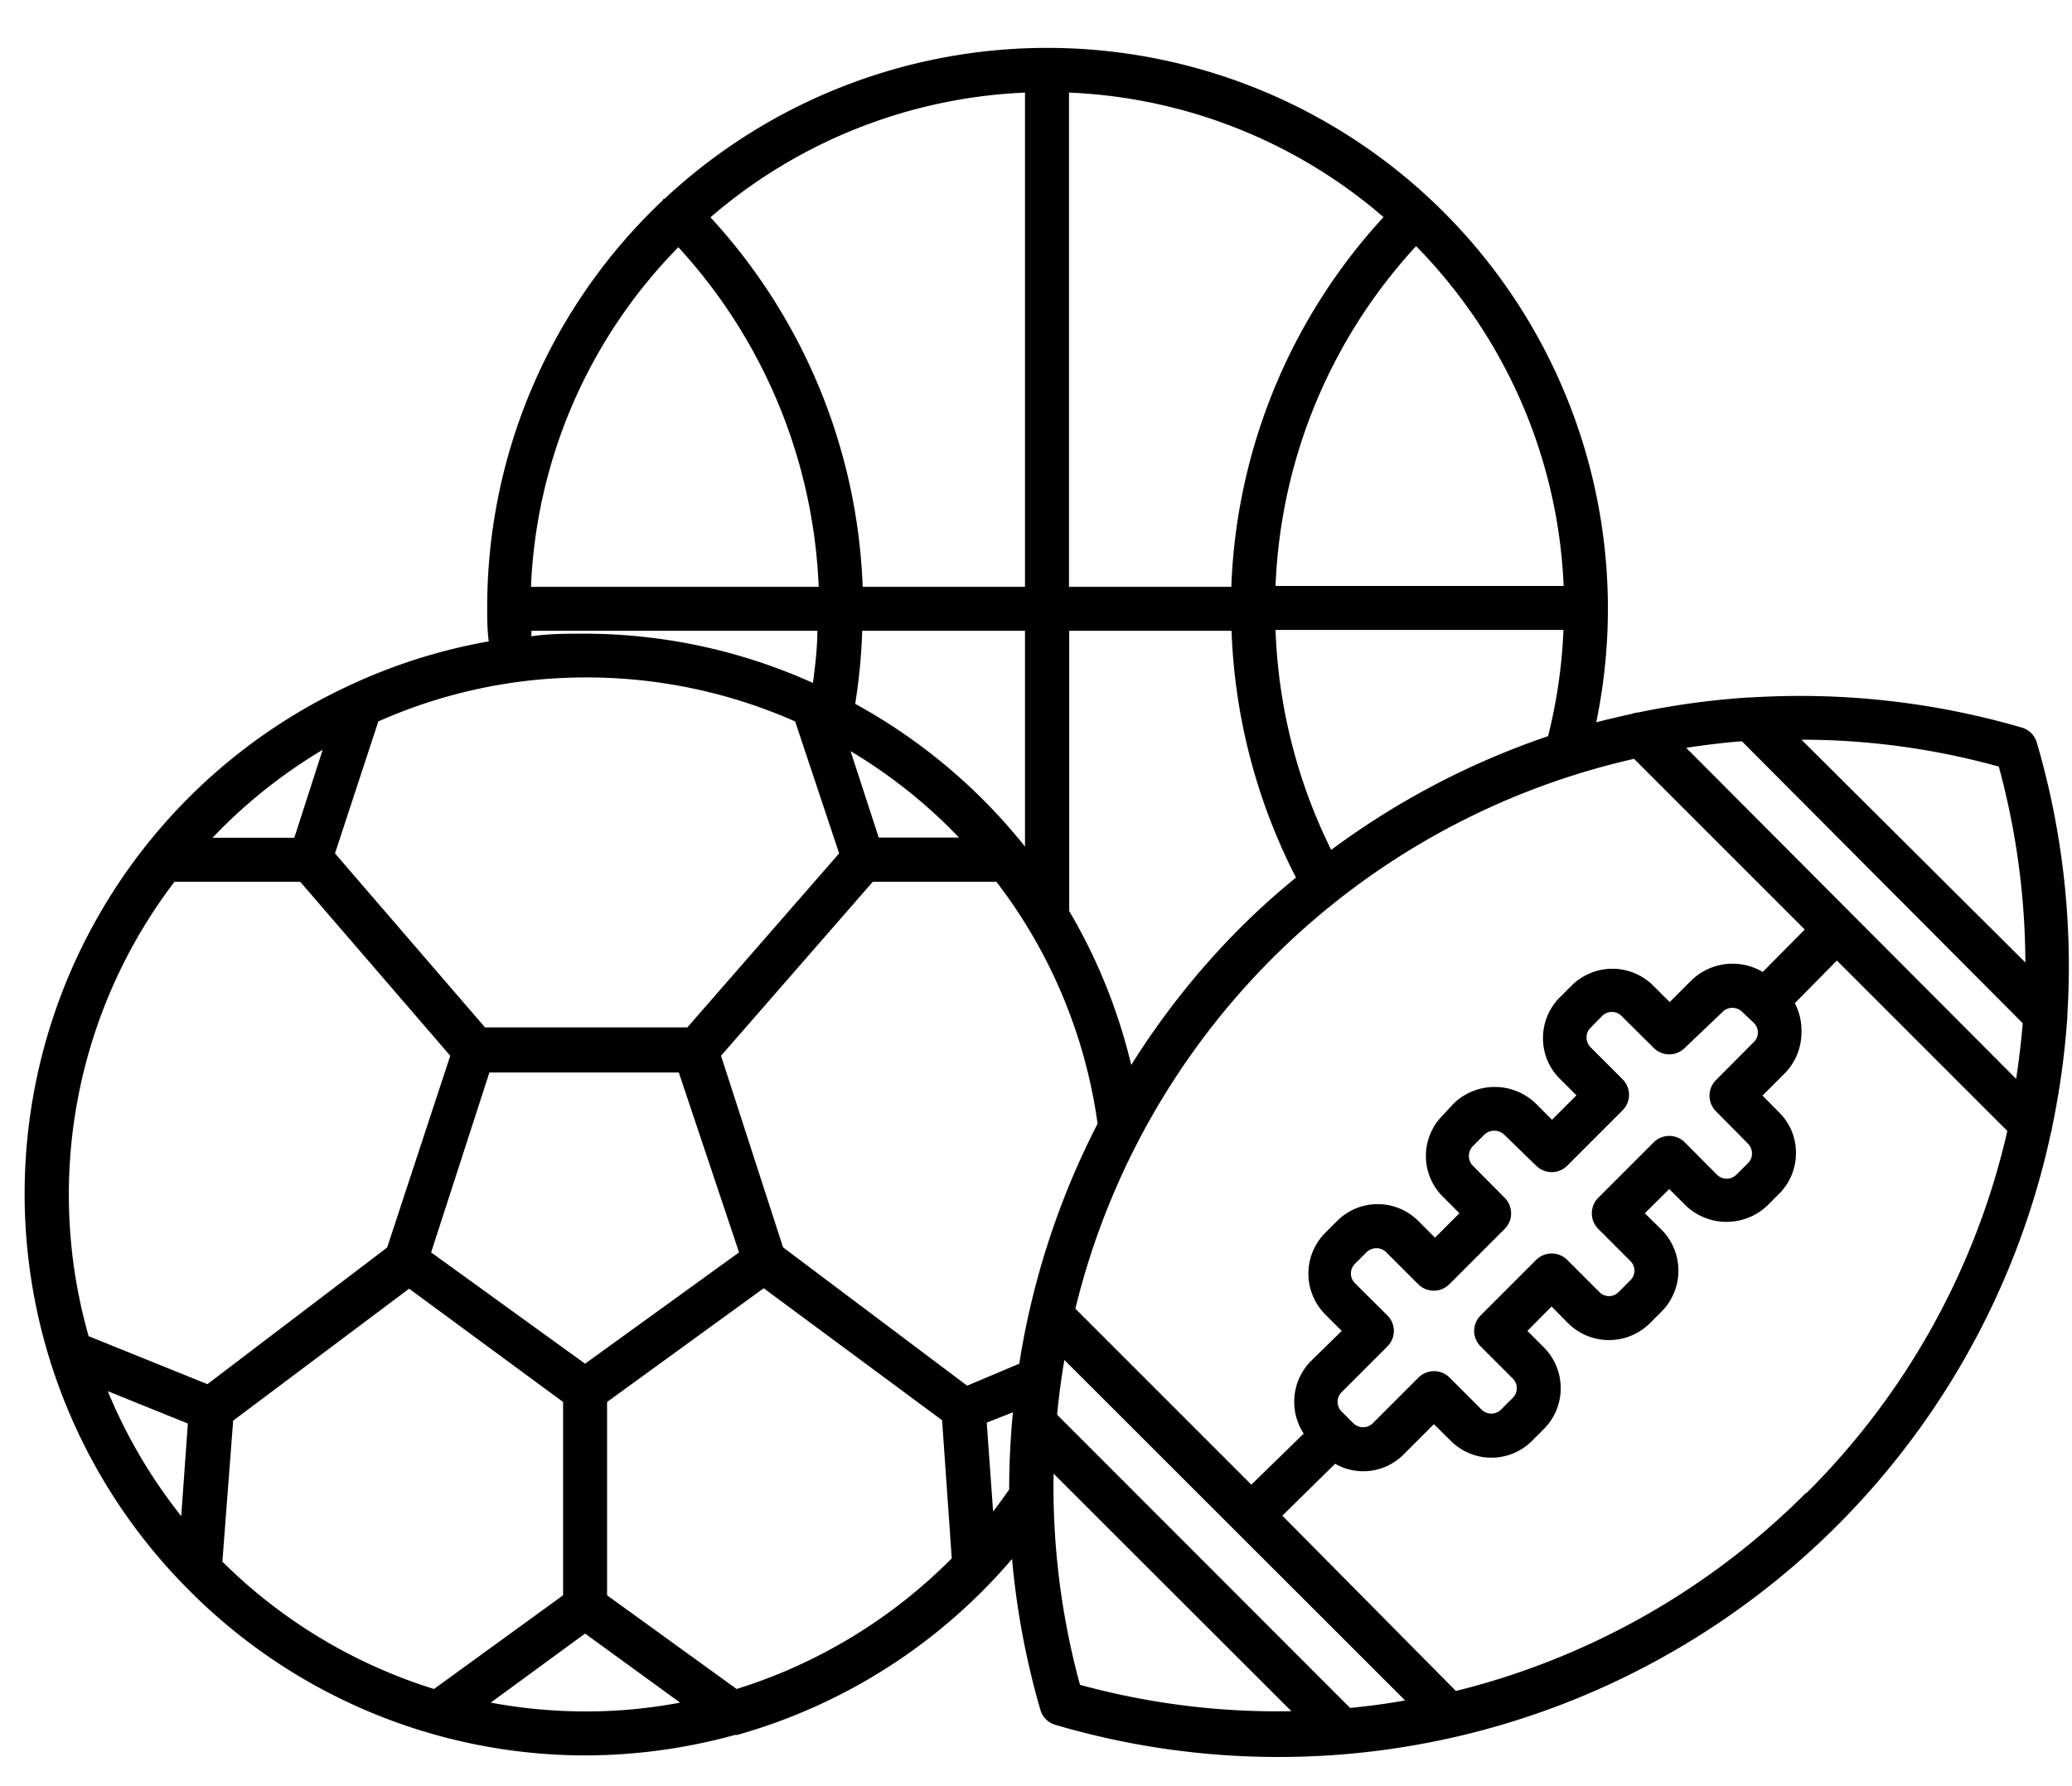
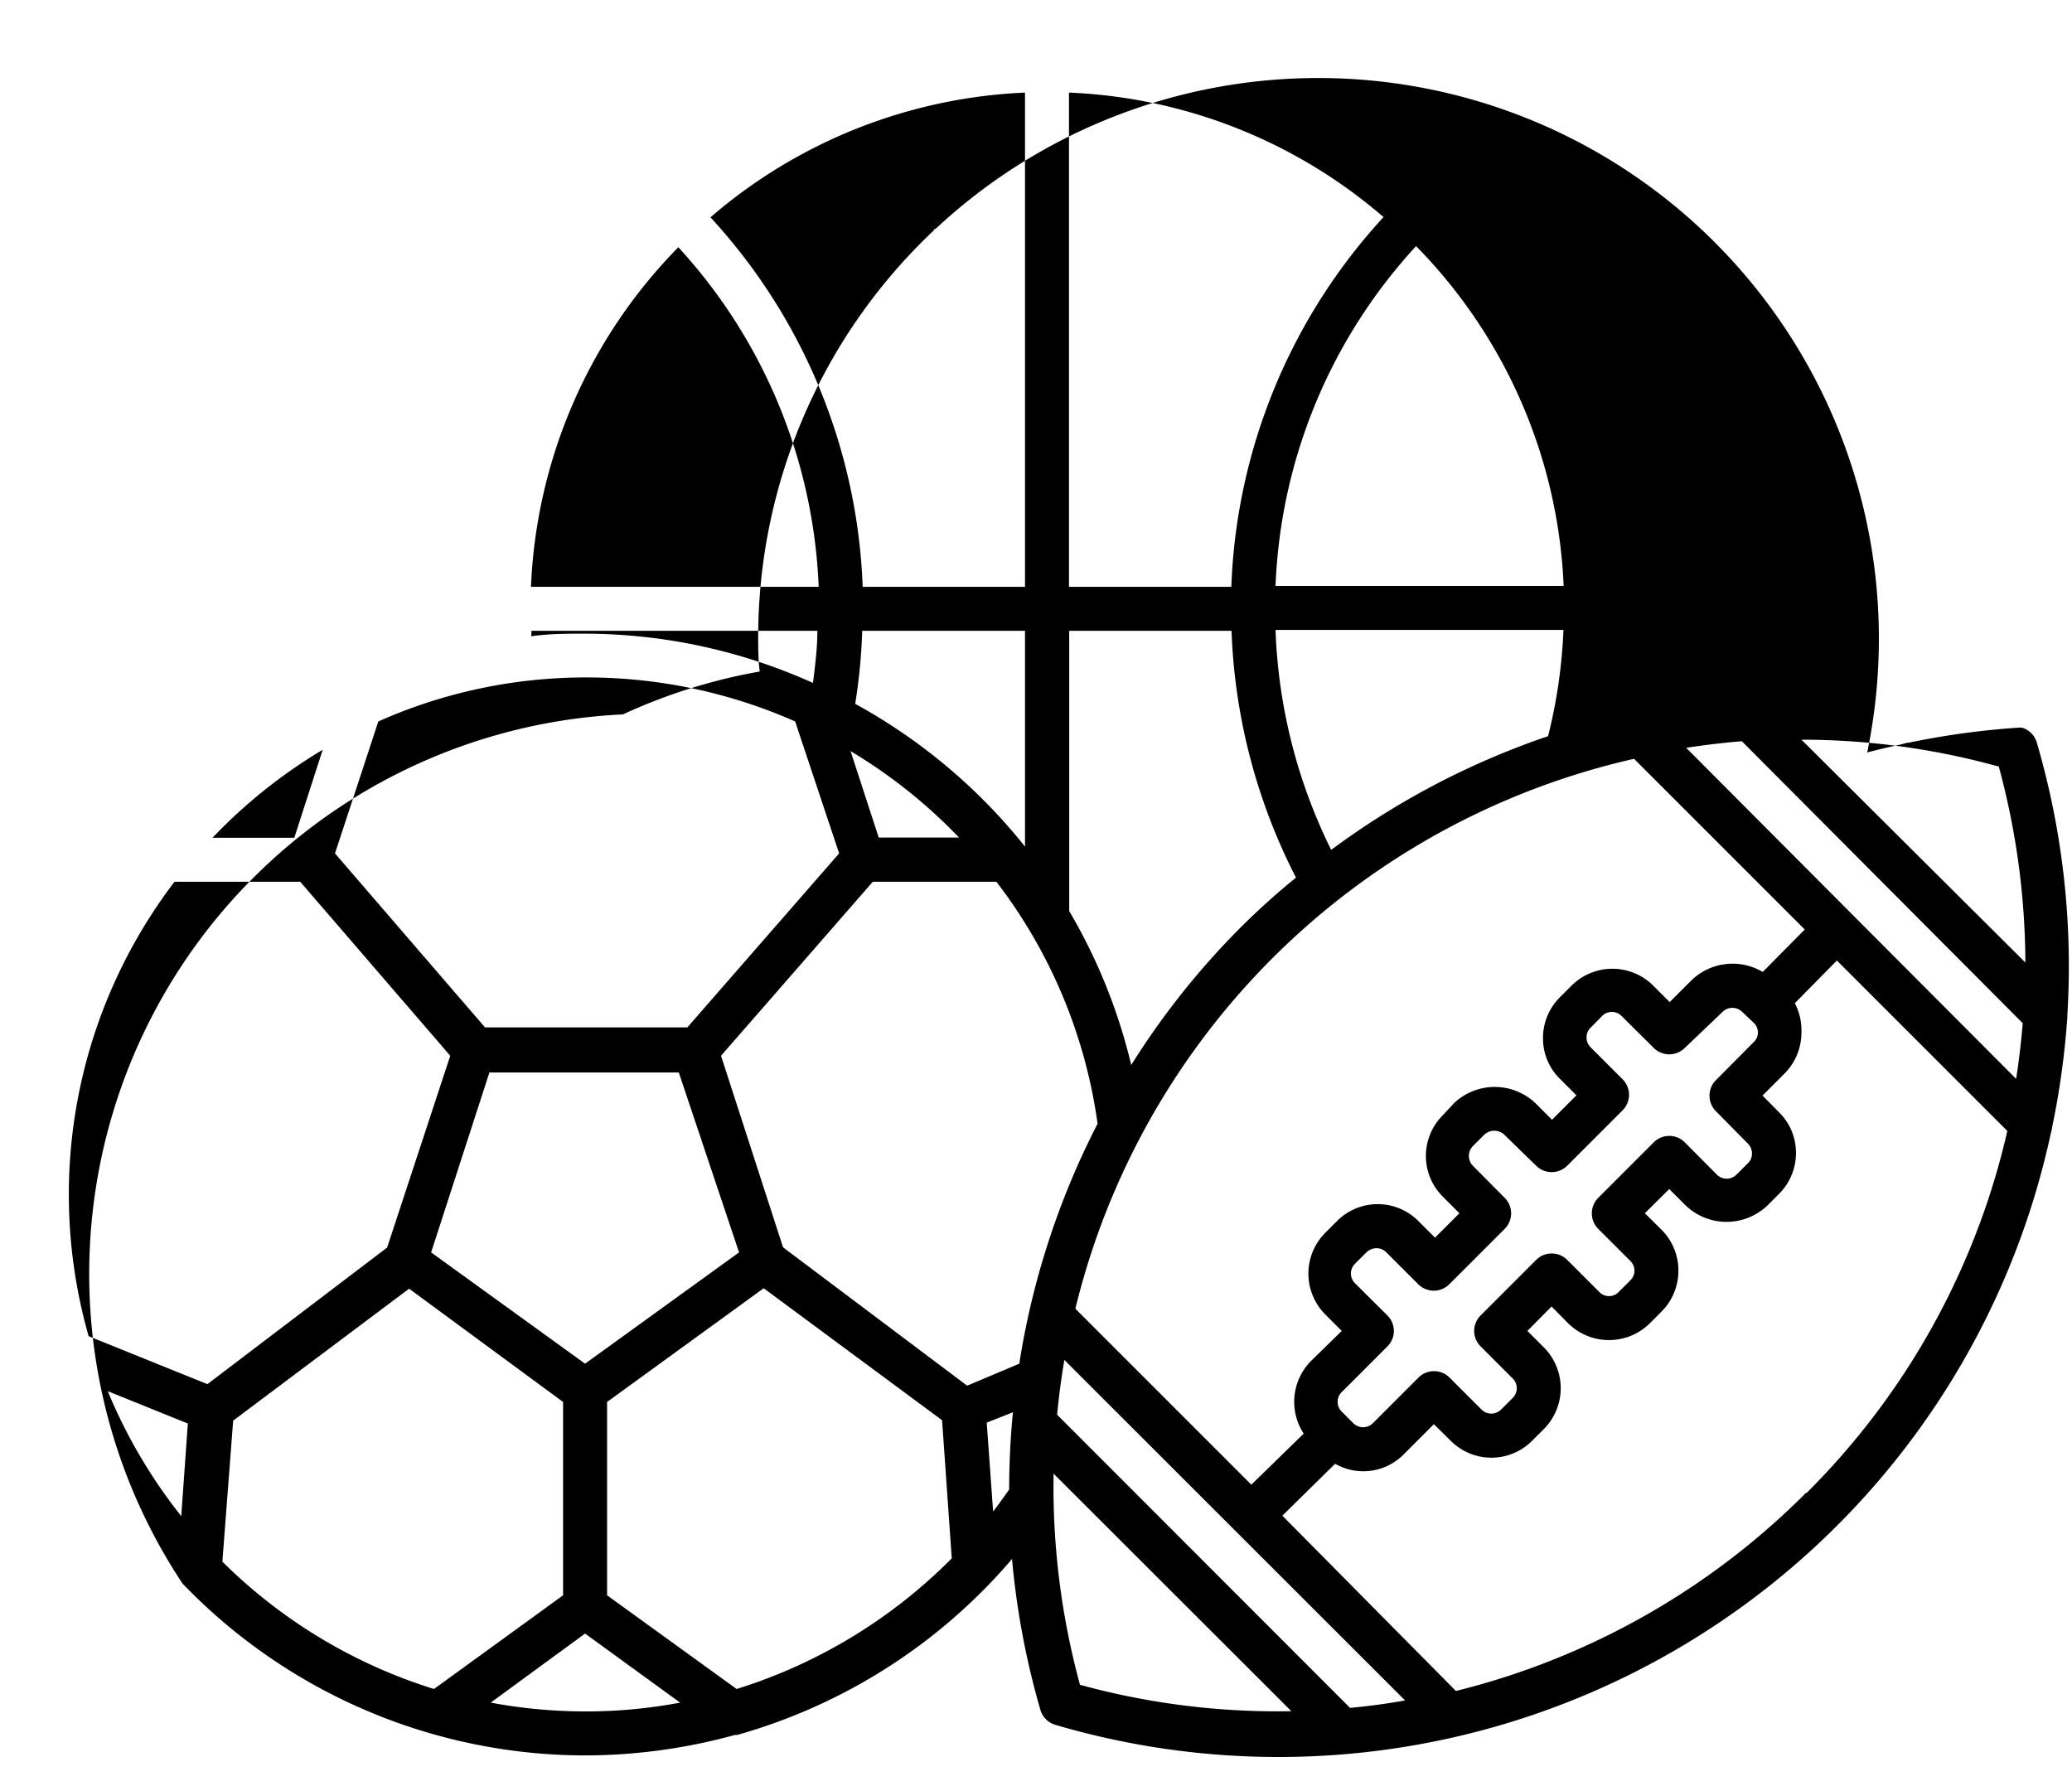
<svg xmlns="http://www.w3.org/2000/svg" height="81.2" preserveAspectRatio="xMidYMid meet" version="1.0" viewBox="0.4 7.0 94.2 81.2" width="94.2" zoomAndPan="magnify">
  <g data-name="Layer 9" id="change1_1">
-     <path d="M94.39,53.21s0-.06,0-.09A36.17,36.17,0,0,0,93,40.76a1,1,0,0,0-.68-.68A36,36,0,0,0,80,38.71h-.11a36.21,36.21,0,0,0-5,.68,1.14,1.14,0,0,0-.32.07c-.54.12-1.07.24-1.6.38a25.49,25.49,0,0,0-42.36-23.8l-.06,0s0,0,0,.05a25.43,25.43,0,0,0-8,18.54c0,.51,0,1,.07,1.53a25.31,25.31,0,0,0-6.22,1.95l0,0A25.47,25.47,0,0,0,8.7,79l.07.07A25.42,25.42,0,0,0,27,86.81a25.78,25.78,0,0,0,6.81-.93l.1,0a25.52,25.52,0,0,0,12.5-8,36.2,36.2,0,0,0,1.29,6.86,1,1,0,0,0,.68.68A35.92,35.92,0,0,0,93.64,58.51a1.27,1.27,0,0,0,.06-.28A36.73,36.73,0,0,0,94.39,53.21ZM77.06,41c.84-.13,1.68-.23,2.53-.3L92.36,53.52c-.07.85-.17,1.69-.3,2.53ZM80.13,53.5a.61.61,0,0,1,.19.44.6.6,0,0,1-.19.44l-1.72,1.73a1,1,0,0,0,0,1.41L79.87,59a.62.62,0,0,1,.18.44.59.59,0,0,1-.18.44l-.53.53a.63.63,0,0,1-.88,0L77,58.94a1,1,0,0,0-1.42,0l-2.52,2.52a1,1,0,0,0-.29.7,1,1,0,0,0,.29.71l1.46,1.46a.61.61,0,0,1,0,.88l-.53.53a.61.61,0,0,1-.88,0l-1.46-1.46a1,1,0,0,0-.71-.29,1,1,0,0,0-.7.29L67.72,66.8a1,1,0,0,0-.3.71,1,1,0,0,0,.3.71l1.45,1.45a.62.62,0,0,1,0,.89l-.53.53a.63.63,0,0,1-.88,0L66.3,69.63a1,1,0,0,0-1.41,0l-2.08,2.08a.63.63,0,0,1-.88,0l-.53-.53a.62.62,0,0,1,0-.89l2.07-2.07a1,1,0,0,0,.3-.71,1,1,0,0,0-.3-.71L62,65.34a.62.62,0,0,1,0-.88l.53-.53a.66.66,0,0,1,.45-.18.62.62,0,0,1,.44.18l1.46,1.46a1,1,0,0,0,1.41,0l2.52-2.52a1,1,0,0,0,.29-.71,1,1,0,0,0-.29-.7L67.36,60a.64.64,0,0,1,0-.89l.53-.53a.66.66,0,0,1,.89,0L70.24,60a1,1,0,0,0,1.41,0l2.52-2.52a1,1,0,0,0,0-1.41l-1.46-1.46a.62.62,0,0,1-.18-.44.59.59,0,0,1,.18-.44l.53-.54a.62.62,0,0,1,.88,0l1.46,1.45a1,1,0,0,0,1.42,0L78.72,53a.63.63,0,0,1,.88,0Zm.41-2.31a2.69,2.69,0,0,0-3.23.37l-1,1-.75-.75a2.63,2.63,0,0,0-3.71,0l-.53.53a2.61,2.61,0,0,0-.77,1.86,2.57,2.57,0,0,0,.77,1.85l.75.75-1.11,1.11-.75-.75a2.69,2.69,0,0,0-3.71,0L66,57.7a2.61,2.61,0,0,0,0,3.71l.75.75-1.11,1.11-.75-.75a2.61,2.61,0,0,0-3.71,0l-.53.53a2.63,2.63,0,0,0,0,3.71l.75.75L60,68.88a2.64,2.64,0,0,0-.33,3.3L57.29,74.5l-8-8a33.83,33.83,0,0,1,25.4-25l7.76,7.76ZM61.78,84.65,48.46,71.32q.12-1.26.33-2.49L64.28,84.31C63.45,84.46,62.62,84.57,61.78,84.65ZM36,63.71,33.18,55l6.9-7.91H45.7a23.3,23.3,0,0,1,4.6,11A36,36,0,0,0,46.74,69l-2.37,1ZM10.51,78,11,71.59l8-6L26,70.74v8.79l-5.87,4.26A23.59,23.59,0,0,1,10.51,78ZM8.64,75.93A23.57,23.57,0,0,1,5.3,70.25l3.64,1.47ZM27,69l-7-5.06,2.65-8.18h8.61L34,63.94ZM17.6,39.8a23.19,23.19,0,0,1,9.43-2,23.44,23.44,0,0,1,9.52,2l2,6-6.9,7.91H22.45l-6.82-7.91ZM51.83,55.42a25.38,25.38,0,0,0-2.82-7V35.68h7.38A26.61,26.61,0,0,0,59.32,46.9a33.24,33.24,0,0,0-2.51,2.26A35.39,35.39,0,0,0,51.83,55.42ZM40.35,45.08l-1.28-3.93A23.48,23.48,0,0,1,44,45.08ZM49,33.68V11.21a23.35,23.35,0,0,1,14.3,5.66,26.22,26.22,0,0,0-6.92,16.81Zm-2,0H39.62a26.21,26.21,0,0,0-6.92-16.8A23.41,23.41,0,0,1,47,11.21Zm-7.41,2H47v9.81A25.61,25.61,0,0,0,39.28,39,26.3,26.3,0,0,0,39.6,35.68Zm5.67,36,1.19-.47c-.11,1.16-.17,2.33-.17,3.51-.24.34-.48.68-.73,1Zm46-29.87a34.34,34.34,0,0,1,1.22,8.95L82.3,40.63A33.53,33.53,0,0,1,91.26,41.85ZM60.92,45.64a24.46,24.46,0,0,1-2.53-10H71.48a23.65,23.65,0,0,1-.7,4.83A35.93,35.93,0,0,0,60.92,45.64Zm10.57-12H58.39a24.19,24.19,0,0,1,6.39-15.45A23.44,23.44,0,0,1,71.49,33.68ZM31.24,18.24a24.26,24.26,0,0,1,6.38,15.44H24.54A23.4,23.4,0,0,1,31.24,18.24ZM24.56,35.68h13c0,.79-.1,1.58-.2,2.37A25.3,25.3,0,0,0,27,35.81c-.83,0-1.65,0-2.46.12C24.57,35.85,24.56,35.77,24.56,35.68Zm-9.49,5.41-1.29,4H10.06A23.58,23.58,0,0,1,15.07,41.09Zm-6.73,6h5.71L20.87,55,18,63.72,9.83,69.93l-5.4-2.18A23.46,23.46,0,0,1,8.34,47.08ZM22.71,84.41,27,81.27l4.32,3.14a23,23,0,0,1-4.32.4A23.61,23.61,0,0,1,22.71,84.41Zm11.18-.62L28,79.53V70.74l7.12-5.17,8.11,6,.44,6.28A23.7,23.7,0,0,1,33.89,83.79ZM49.5,83.6A34.23,34.23,0,0,1,48.3,74L59.11,84.8A34,34,0,0,1,49.5,83.6Zm33-8.72a34,34,0,0,1-15.91,9L58.7,75.91l2.4-2.36a2.58,2.58,0,0,0,3.12-.43l1.37-1.37.76.75a2.61,2.61,0,0,0,3.71,0l.53-.53a2.63,2.63,0,0,0,0-3.71l-.75-.75,1.1-1.11.75.76a2.64,2.64,0,0,0,3.72,0l.53-.53a2.64,2.64,0,0,0,0-3.72l-.76-.75,1.11-1.1.75.75a2.69,2.69,0,0,0,3.71,0h0l.53-.53a2.61,2.61,0,0,0,.77-1.86,2.57,2.57,0,0,0-.77-1.85l-.75-.76,1-1a2.65,2.65,0,0,0,.77-1.86A2.69,2.69,0,0,0,82,52.61l1.91-1.94,7.75,7.75A33.85,33.85,0,0,1,82.53,74.88Z" fill="inherit" />
+     <path d="M94.39,53.21s0-.06,0-.09A36.17,36.17,0,0,0,93,40.76a1,1,0,0,0-.68-.68h-.11a36.21,36.21,0,0,0-5,.68,1.14,1.14,0,0,0-.32.07c-.54.12-1.07.24-1.6.38a25.49,25.49,0,0,0-42.36-23.8l-.06,0s0,0,0,.05a25.43,25.43,0,0,0-8,18.54c0,.51,0,1,.07,1.53a25.31,25.31,0,0,0-6.22,1.95l0,0A25.47,25.47,0,0,0,8.7,79l.07.07A25.42,25.42,0,0,0,27,86.81a25.78,25.78,0,0,0,6.81-.93l.1,0a25.52,25.52,0,0,0,12.5-8,36.2,36.2,0,0,0,1.29,6.86,1,1,0,0,0,.68.68A35.92,35.92,0,0,0,93.64,58.51a1.27,1.27,0,0,0,.06-.28A36.73,36.73,0,0,0,94.39,53.21ZM77.06,41c.84-.13,1.68-.23,2.53-.3L92.36,53.52c-.07.85-.17,1.69-.3,2.53ZM80.13,53.5a.61.61,0,0,1,.19.44.6.6,0,0,1-.19.44l-1.72,1.73a1,1,0,0,0,0,1.41L79.87,59a.62.62,0,0,1,.18.44.59.59,0,0,1-.18.44l-.53.53a.63.63,0,0,1-.88,0L77,58.94a1,1,0,0,0-1.42,0l-2.52,2.52a1,1,0,0,0-.29.7,1,1,0,0,0,.29.71l1.46,1.46a.61.61,0,0,1,0,.88l-.53.53a.61.61,0,0,1-.88,0l-1.46-1.46a1,1,0,0,0-.71-.29,1,1,0,0,0-.7.29L67.72,66.8a1,1,0,0,0-.3.71,1,1,0,0,0,.3.71l1.45,1.45a.62.62,0,0,1,0,.89l-.53.53a.63.63,0,0,1-.88,0L66.3,69.63a1,1,0,0,0-1.41,0l-2.08,2.08a.63.63,0,0,1-.88,0l-.53-.53a.62.62,0,0,1,0-.89l2.07-2.07a1,1,0,0,0,.3-.71,1,1,0,0,0-.3-.71L62,65.34a.62.62,0,0,1,0-.88l.53-.53a.66.66,0,0,1,.45-.18.62.62,0,0,1,.44.18l1.46,1.46a1,1,0,0,0,1.41,0l2.52-2.52a1,1,0,0,0,.29-.71,1,1,0,0,0-.29-.7L67.36,60a.64.64,0,0,1,0-.89l.53-.53a.66.66,0,0,1,.89,0L70.24,60a1,1,0,0,0,1.41,0l2.52-2.52a1,1,0,0,0,0-1.41l-1.46-1.46a.62.62,0,0,1-.18-.44.59.59,0,0,1,.18-.44l.53-.54a.62.62,0,0,1,.88,0l1.46,1.45a1,1,0,0,0,1.42,0L78.72,53a.63.63,0,0,1,.88,0Zm.41-2.31a2.69,2.69,0,0,0-3.23.37l-1,1-.75-.75a2.63,2.63,0,0,0-3.71,0l-.53.53a2.61,2.61,0,0,0-.77,1.86,2.57,2.57,0,0,0,.77,1.85l.75.75-1.11,1.11-.75-.75a2.69,2.69,0,0,0-3.71,0L66,57.7a2.61,2.61,0,0,0,0,3.71l.75.75-1.11,1.11-.75-.75a2.61,2.61,0,0,0-3.71,0l-.53.53a2.63,2.63,0,0,0,0,3.71l.75.75L60,68.88a2.64,2.64,0,0,0-.33,3.3L57.29,74.5l-8-8a33.83,33.83,0,0,1,25.4-25l7.76,7.76ZM61.78,84.65,48.46,71.32q.12-1.26.33-2.49L64.28,84.31C63.45,84.46,62.62,84.57,61.78,84.65ZM36,63.71,33.18,55l6.9-7.91H45.7a23.3,23.3,0,0,1,4.6,11A36,36,0,0,0,46.74,69l-2.37,1ZM10.51,78,11,71.59l8-6L26,70.74v8.79l-5.87,4.26A23.59,23.59,0,0,1,10.51,78ZM8.64,75.93A23.57,23.57,0,0,1,5.3,70.25l3.64,1.47ZM27,69l-7-5.06,2.65-8.18h8.61L34,63.94ZM17.6,39.8a23.19,23.19,0,0,1,9.43-2,23.44,23.44,0,0,1,9.52,2l2,6-6.9,7.91H22.45l-6.82-7.91ZM51.83,55.42a25.38,25.38,0,0,0-2.82-7V35.68h7.38A26.61,26.61,0,0,0,59.32,46.9a33.24,33.24,0,0,0-2.51,2.26A35.39,35.39,0,0,0,51.83,55.42ZM40.35,45.08l-1.28-3.93A23.48,23.48,0,0,1,44,45.08ZM49,33.68V11.21a23.35,23.35,0,0,1,14.3,5.66,26.22,26.22,0,0,0-6.92,16.81Zm-2,0H39.62a26.21,26.21,0,0,0-6.92-16.8A23.41,23.41,0,0,1,47,11.21Zm-7.41,2H47v9.81A25.61,25.61,0,0,0,39.28,39,26.3,26.3,0,0,0,39.6,35.68Zm5.67,36,1.19-.47c-.11,1.16-.17,2.33-.17,3.51-.24.34-.48.68-.73,1Zm46-29.87a34.34,34.34,0,0,1,1.22,8.95L82.3,40.63A33.53,33.53,0,0,1,91.26,41.85ZM60.92,45.64a24.46,24.46,0,0,1-2.53-10H71.48a23.65,23.65,0,0,1-.7,4.83A35.93,35.93,0,0,0,60.92,45.64Zm10.57-12H58.39a24.19,24.19,0,0,1,6.39-15.45A23.44,23.44,0,0,1,71.49,33.68ZM31.24,18.24a24.26,24.26,0,0,1,6.38,15.44H24.54A23.4,23.4,0,0,1,31.24,18.24ZM24.56,35.68h13c0,.79-.1,1.58-.2,2.37A25.3,25.3,0,0,0,27,35.81c-.83,0-1.65,0-2.46.12C24.57,35.85,24.56,35.77,24.56,35.68Zm-9.49,5.41-1.29,4H10.06A23.58,23.58,0,0,1,15.07,41.09Zm-6.73,6h5.71L20.87,55,18,63.72,9.83,69.93l-5.4-2.18A23.46,23.46,0,0,1,8.34,47.08ZM22.71,84.41,27,81.27l4.32,3.14a23,23,0,0,1-4.32.4A23.61,23.61,0,0,1,22.71,84.41Zm11.18-.62L28,79.53V70.74l7.12-5.17,8.11,6,.44,6.28A23.7,23.7,0,0,1,33.89,83.79ZM49.5,83.6A34.23,34.23,0,0,1,48.3,74L59.11,84.8A34,34,0,0,1,49.5,83.6Zm33-8.72a34,34,0,0,1-15.91,9L58.7,75.91l2.4-2.36a2.58,2.58,0,0,0,3.12-.43l1.37-1.37.76.75a2.61,2.61,0,0,0,3.71,0l.53-.53a2.63,2.63,0,0,0,0-3.71l-.75-.75,1.1-1.11.75.76a2.64,2.64,0,0,0,3.72,0l.53-.53a2.64,2.64,0,0,0,0-3.72l-.76-.75,1.11-1.1.75.75a2.69,2.69,0,0,0,3.71,0h0l.53-.53a2.61,2.61,0,0,0,.77-1.86,2.57,2.57,0,0,0-.77-1.85l-.75-.76,1-1a2.65,2.65,0,0,0,.77-1.86A2.69,2.69,0,0,0,82,52.61l1.91-1.94,7.75,7.75A33.85,33.85,0,0,1,82.53,74.88Z" fill="inherit" />
  </g>
</svg>